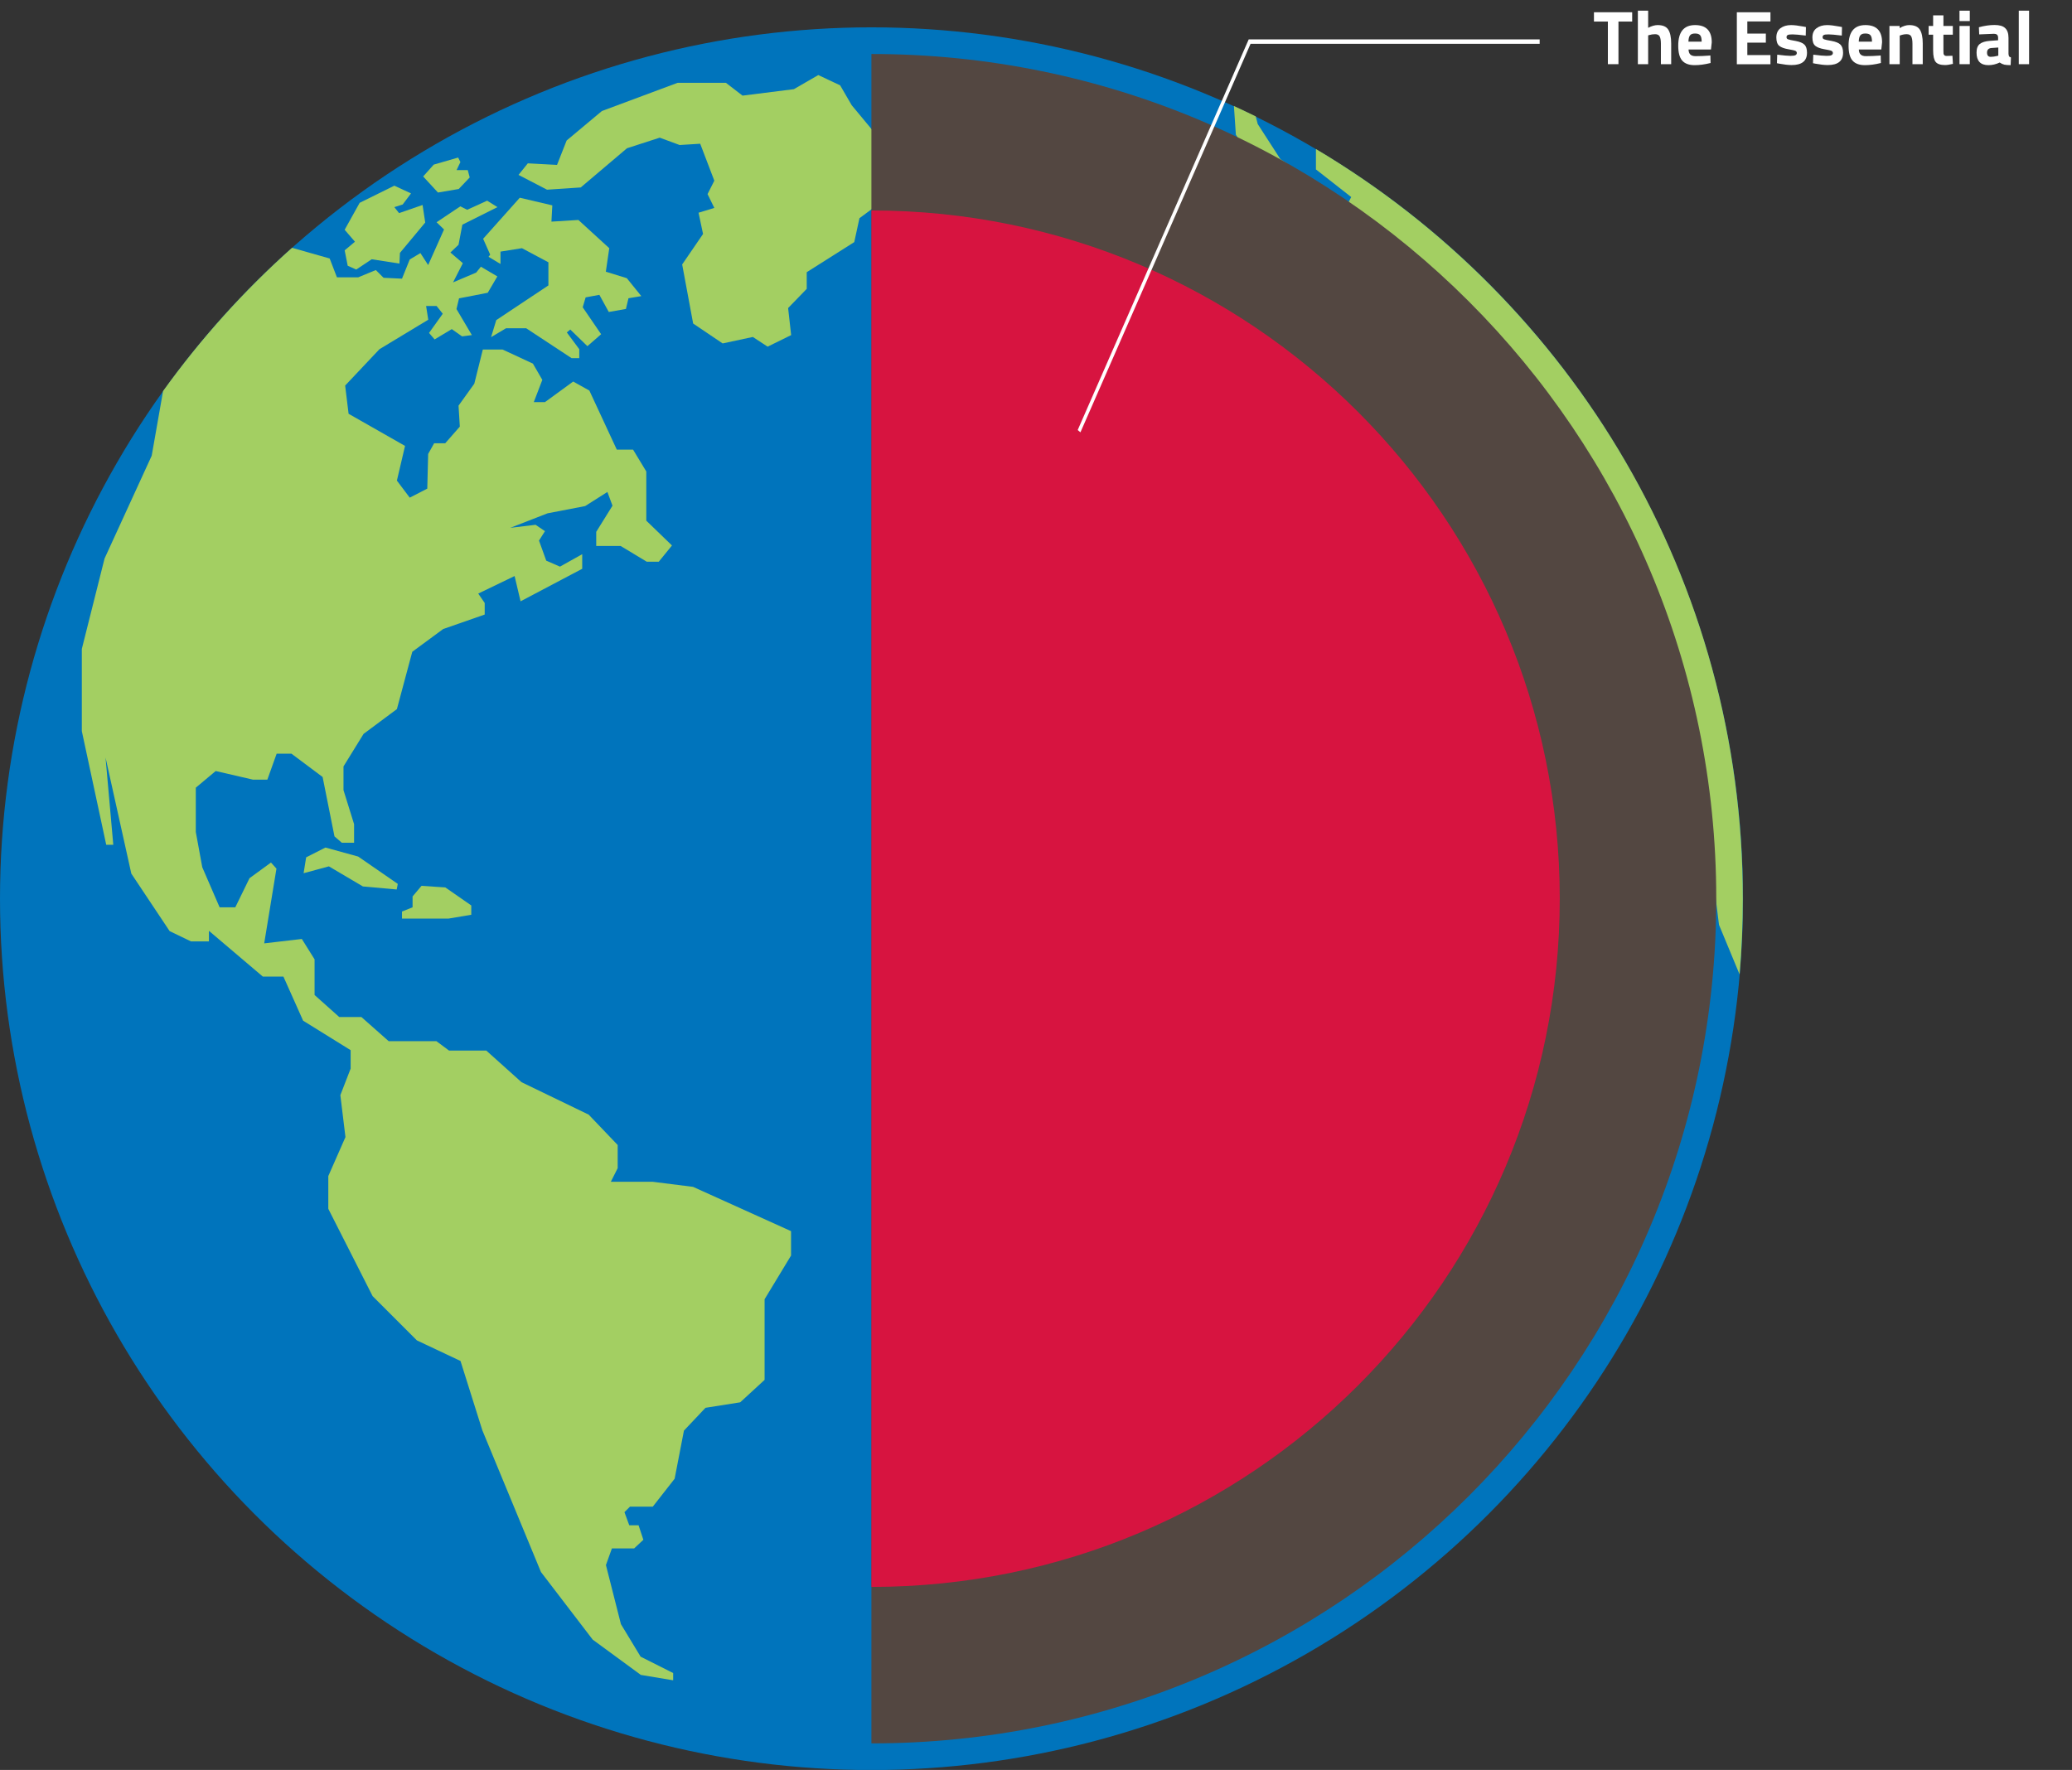
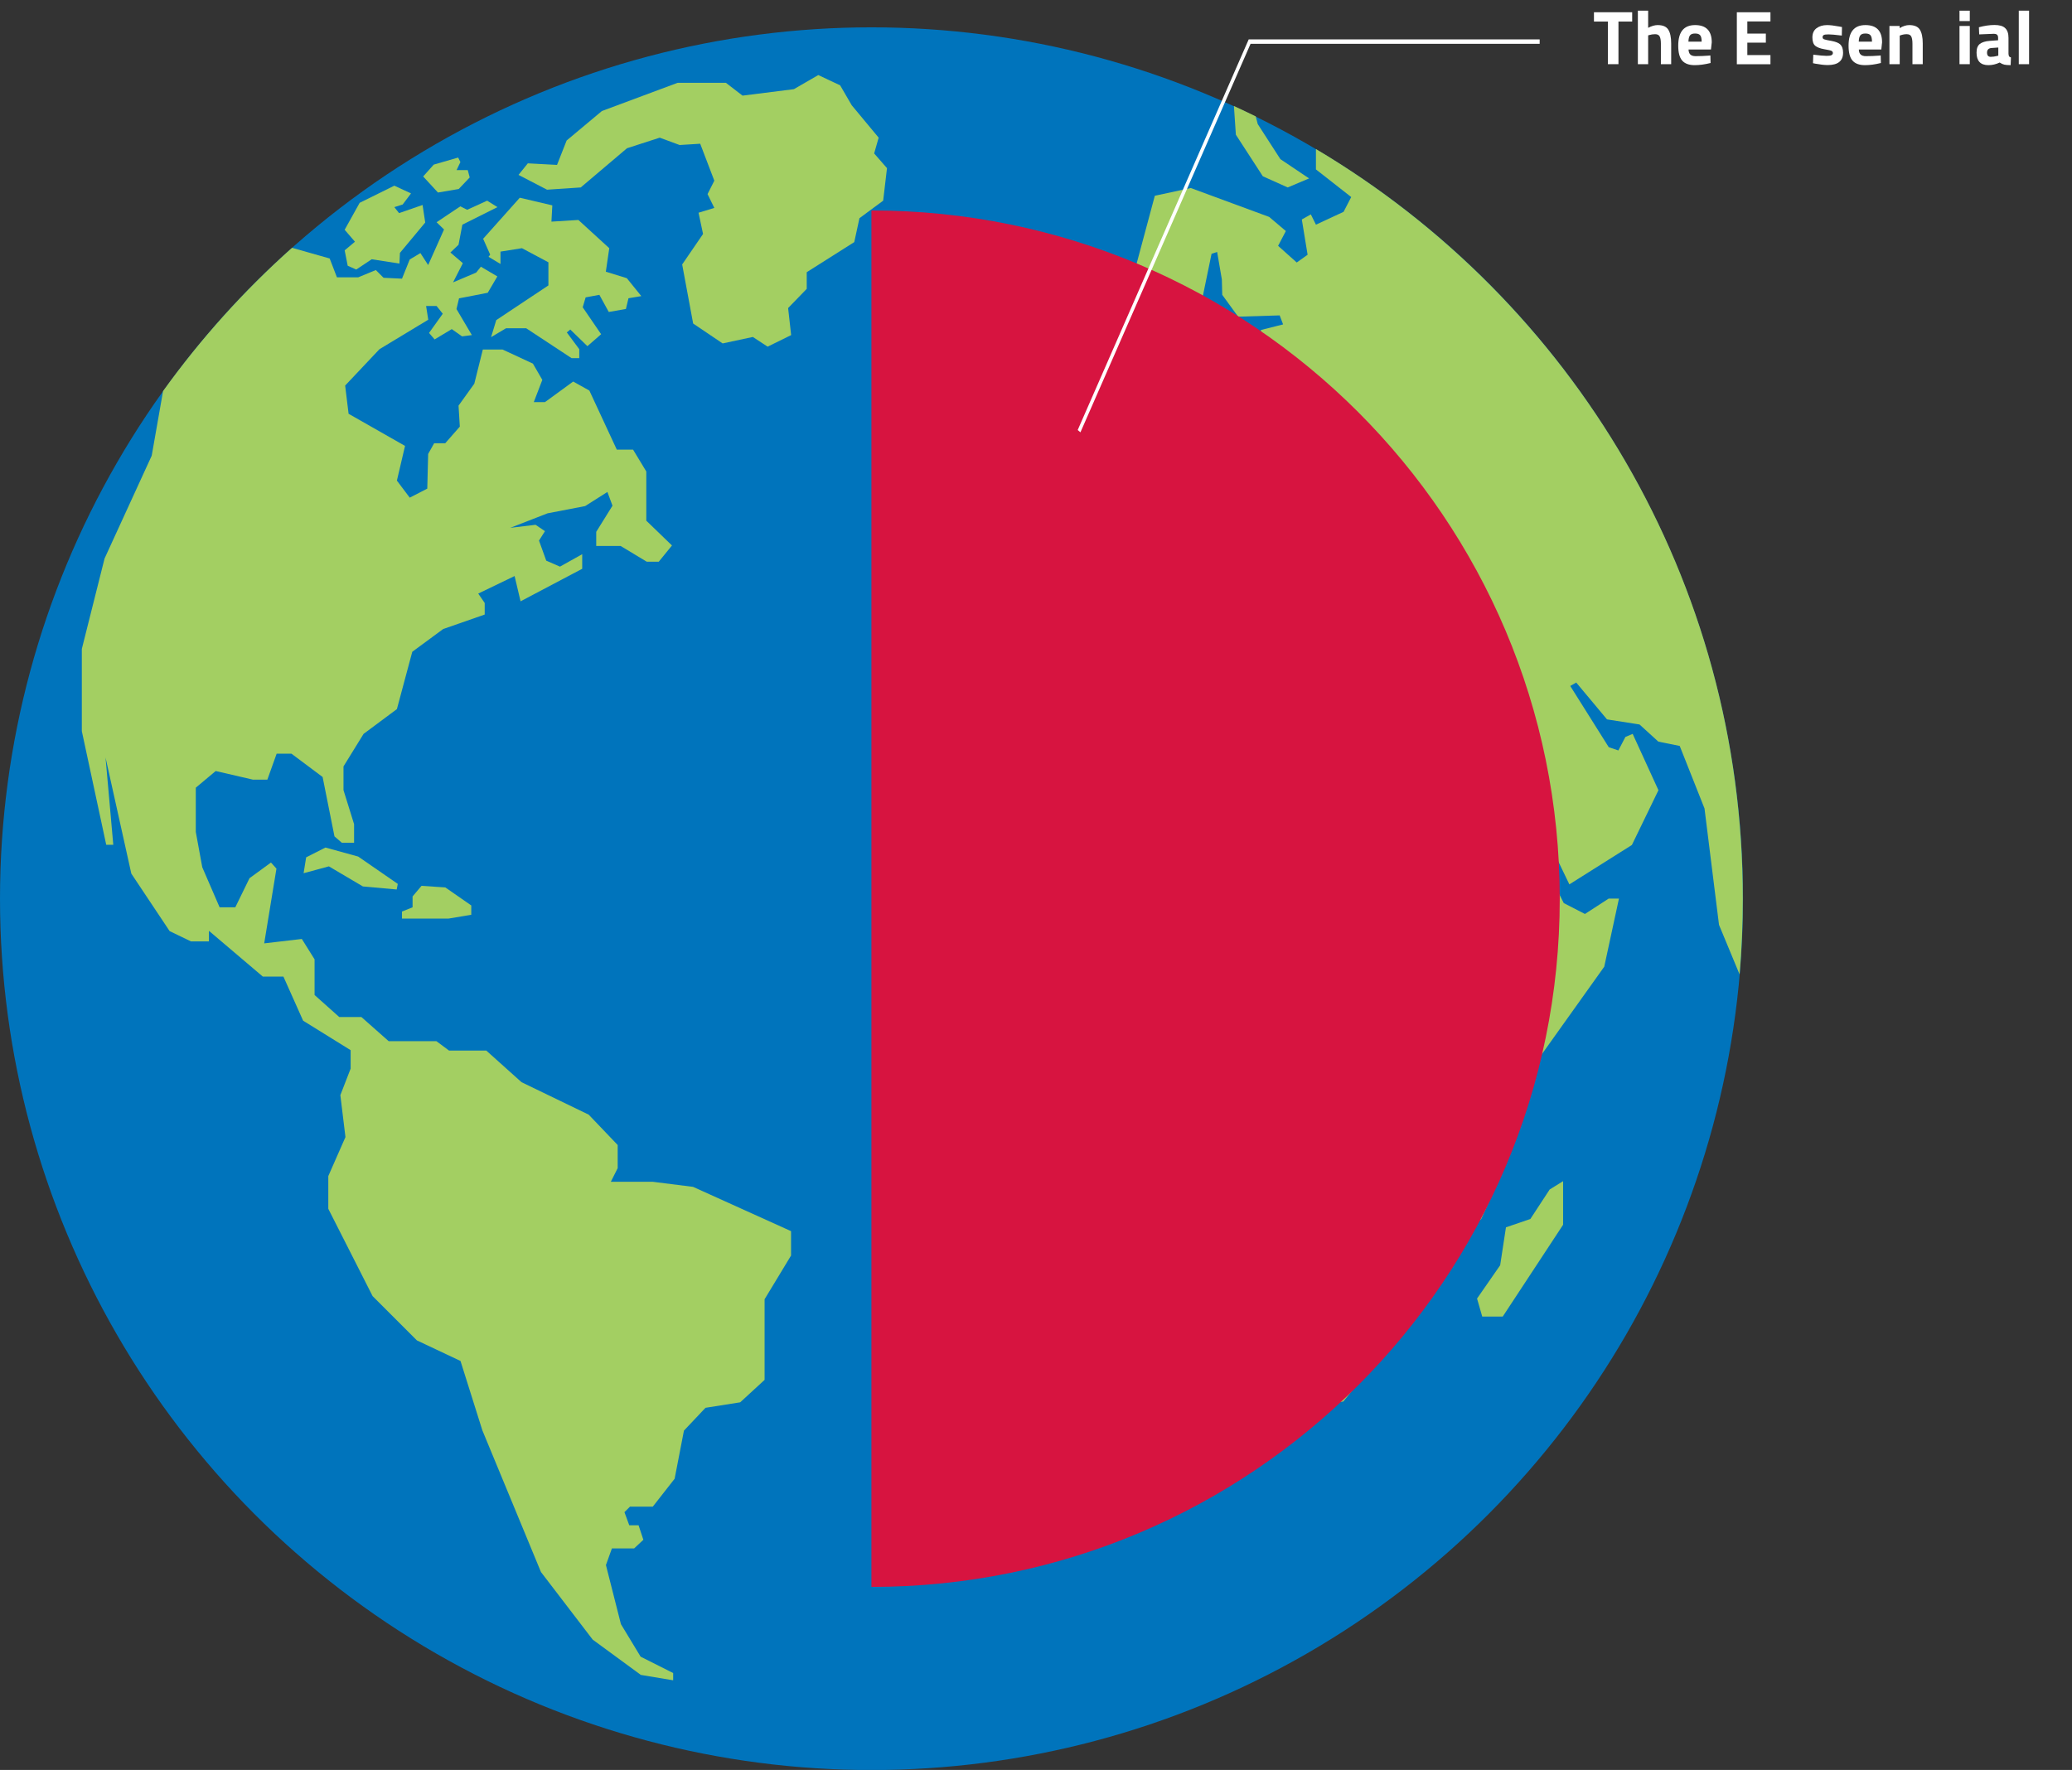
<svg xmlns="http://www.w3.org/2000/svg" version="1.1" id="Layer_1" x="0px" y="0px" viewBox="0 0 2114.3 1806.4" style="enable-background:new 0 0 2114.3 1806.4;" xml:space="preserve">
  <rect x="0" y="0" width="2114.3" height="1806.4" fill="#333333" stroke="none" />
  <style type="text/css">
	.st0{fill:#0074BC;}
	.st1{fill:#A3CF62;}
	.st2{fill:#534741;}
	.st3{fill:#D71440;}
	.st4{fill:#FFFFFF;}
	.st5{enable-background:new    ;}
</style>
  <g id="Layer_2_1_">
    <g id="OBJECTS">
      <circle class="st0" cx="889.3" cy="917.2" r="889.3" />
      <path class="st1" d="M106.7,570l-23.2,92.3v83.9l24.9,116h7.2l-7.9-89.1L134,891.6l39.1,58.7l21.8,10.5h18.3V950l55,46.7h21    l20.1,45l48.5,30.1v18.8l-10.5,27.1l5.2,42.8l-17.5,39.8v33.4l45.2,89.1l45.2,45.2l44.5,21l22.3,70.8l59.8,144.6l52.8,69l49.1,36    l33,5.5v-7.4l-33.2-16.7l-20.1-33.2l-15.3-60.3l6.1-17h22.7l9.4-8.8l-4.9-14.8h-9.5l-4.9-13.4l5.6-5.6h23.3l22.3-28.5l9.5-49.1    l22-23.3l35.4-5.6l24.9-22.9V1326l27-44.6v-24.9l-100-45.2l-41.3-5.2h-42.6l7-13.9v-23.6l-29.6-31l-68.5-33.1l-36-32.3h-38    l-12.9-9.6h-48.7l-27.8-24.6h-22.6l-25.2-22.5v-36.4l-13-20.8l-38.4,4.5l12.5-76.3l-5.6-6.2l-21.9,16L240.1,926h-16l-17.7-40.9    l-6.6-36v-45.2l20.3-17l38,8.8h14.7l9.5-26.5h15.1l31.8,23.8l12.1,60.6l7.5,6.5h12.5v-19l-10.8-34.7v-24.2L371,749l34-25.3    l15.7-58.5l31.5-23.2l42.4-14.8v-11.8l-6.6-9.6l37.1-17.9l6.1,25.8l62.9-33.2v-14.9l-22.7,12.7l-14-6.1l-7.4-20.5l6.1-9.6    l-9.6-6.5l-25.8,3.1l38-14.8l38.4-7.4l22.7-14.4l5.2,14l-16.6,26.7v14.4h24.9l26.7,16.1h12.2l13.5-16.6l-26.2-25.3v-50.2    l-13.5-22.3h-16.6l-28-60.3l-16.5-9.2l-28.8,21h-11.4l8.7-22.7l-9.6-16.6l-31-14.4h-20.1l-8.7,34.9L467.9,414l1.3,21.4l-14.9,17    H443l-6.1,10.9l-0.9,35.4l-17.9,9.2L405,490.5l8.3-35.4l-57.6-32.8l-3.5-28.8l35-37.1l49.8-30.1l-2.2-14h10.7l6.3,7.9l-14,19.6    l5.7,6.6l17.5-10.5l10.5,7.4l10-1.3l-15.7-26.6l2.6-10.9l29.3-5.7l9.8-16.7l-16.8-9.9l-4.8,6l-23.6,10l10-19.6l-12.7-10.9l8.3-7.9    l3.9-20.5l35.8-17.9l-10.5-6.6l-20.4,9.3l-7-3.5l-24.2,16.2l7.6,7.4l-16.2,36.3l-7.9-12.2l-10.9,6.5l-7.9,19.6l-18.8-0.9l-7.9-7.9    l-17.9,7.4h-21.8l-7.4-19.2L298,252.9c-49.1,43.8-93.2,92.8-131.6,146.2l-11.6,66L106.7,570z" />
      <polygon class="st1" points="618.2,277.3 621.7,253.3 590.2,224.5 562.7,226.2 563.6,209.6 530.4,201.8 493,243.7 500.2,259.9     498.5,262.1 510.7,269.4 510.7,256.8 532.6,253.3 559.6,267.7 559.6,291.3 506.4,326.7 501.1,344.1 516.4,335 536.9,335     583.2,365.5 591.1,365.5 591.1,356.4 578.4,339.3 581.9,336.3 599.4,353.3 613.4,341.1 594.6,313.6 597.6,303.5 611.6,300.9     621.2,318.4 638.7,315.3 641.3,304.4 654.4,302.2 639.6,283.9   " />
      <polygon class="st1" points="892,156.6 896.6,140.5 869.1,107.4 857.3,87.1 835,76.6 810.1,91 757.7,97.6 740.7,84.5 691.5,84.5     614.2,113.3 578.2,143.4 568.4,168.3 538.6,166.7 529.1,178.5 558.2,193.6 592.6,191.3 639.8,151.3 673.2,140.5 693.5,148     714.5,146.7 728.9,184.4 722,198.1 728.9,212.2 712.8,217.1 717.4,238.8 696.1,269.9 707.3,330.2 737.4,350.5 768.2,343.9     783.3,353.8 807.3,342 804.2,314.4 823.2,294.8 823.2,277.8 871.7,247.1 877,222.7 901.2,204.8 905.1,171.6   " />
      <polygon class="st1" points="407.2,217.5 402.4,211.4 410.9,208.7 419.4,197.4 402.4,189.5 367,207 351.7,234.5 362.2,246.7     351.7,255.5 354.8,271.2 363.5,275.1 379.3,264.6 407.6,269 408.1,258.1 433.9,227.1 431.2,209.2   " />
      <polygon class="st1" points="465.9,173.6 469.8,165.4 467.5,160.8 442.6,168 431.8,180.1 446.9,196.5 468.1,192.9 479.3,181.1     477.3,173.6   " />
-       <polygon class="st1" points="916.9,248.9 905.1,263.3 911,275.8 935.9,283.6 966.1,273.8 966.1,254.2 935.6,256.1   " />
      <path class="st1" d="M1342.8,152.1v20.8l36,28.2l-7.8,15.1l-28.2,13.1l-5.2-10.5l-9.2,5.2l5.9,36l-11.1,7.9l-19-17l7.9-15.1    l-17-14.4l-80-29.5l-36.7,7.9l-19.7,73.4l-22.3,26.8v30.8l20.3,9.2l32.8-9.8l24.2,18.3l7.9,20.3l-6.2,12.1l8.2,4.6l14.5-14.1    l6.6-28.8l-17.4-40l9-43.6l5.7-1.8l4.8,28l0.4,15.7l16.2,22.3l42.4-1.3l3.5,9.2l-22.7,5.7l2.6,17.9l-9.6,6.6l-1.3,20.1l-36.7,17.9    l-35-3.9l-23.6-34.1l-8.3,0.9l6.6,41.5l-18.3,7.9l-16.6,34.5l-22.3,14l-33.2,7l-2.6,10.5l21.4,4.8l12.2,14.4l1.8,20.5l-9.1,10.8    l-26.2-3.5l-40.1,19.7l7.9,15.7l2.2,43.7l38.9,17.9l22.7-4.4l33.6-24l30.1-55.5l56.8-5.7l39.8,22.3l21.4,31l-2.6,13.5l-13.1,6.5    l1.8,3.5l17.5,5.7l21-20.5l-0.9-20.5l-24.5-20.1l-9.6-27.5l5.7-3.5l45.9,50.2l22.7,41.1l43.2,29.7l4.8-4.4l-26.7-30.1l-5.2-24.9    l12.2-6.1l17.4,16.2l2.2,16.6l18.8,11.8l32.8-2.2l25.4,23.1l-7.9,40.2l-23.1,4.4l-63.8-12.2l-24.5-19.2l-12.2,10.5l-7,13.5    l-77.7-32.8l-18.1-29.3l-62.9-4.6l-51.1,17.7l-30.1-5.2l-18.3,5.9l-40,48.5v22.9L995.1,756l-18.3,55.9l7.9,25.3l-14,40.2    l17.5,53.3l34.3,19.3l22.9,38l58.3,21l36.7-11.1l32.8,6.5l52.4-10.5l20.3,20.3h21.6v70.8l33.4,66.8v46.2l-28.9,64.7v45.4l14,89.1    l-7,31.4l28,14.8l63.8-13.1l45.4-55.9l8.7-30.6l27.1-15.7l17.5-54.2l41.9-29.7l21-46.3v-64.6L1637,986.6l15-69.5h-10.5l-24.2,15.7    l-21.6-11.1l-100-198.1l27.1,28.8l66.4,124.9l12.2,25.3l63.8-40.2l27.1-55.9L1666,749l-7.4,3.1l-7.2,13.8l-9.8-3.3l-39.3-62.5    l6.1-3.5l31.4,37.6l33.2,5.2l19.2,17.5l21.8,4.4l25.3,63.8l14.8,118.8l21,50.6c2.2-25.5,3.3-51.2,3.3-77.2    C1778.5,591.7,1603.7,307.1,1342.8,152.1z" />
      <path class="st1" d="M1288.6,179.9l25.4,11.4l21.8-9.2l-29.3-19.7l-23.1-35.8l-2-7.8c-7.4-3.6-14.8-7.2-22.3-10.6l2,29.3    L1288.6,179.9z" />
      <polygon class="st1" points="1085,399.9 1085.6,411.1 1077.4,416.3 1077.4,424.5 1081.4,439.3 1076.1,452 1085,452 1099.7,441.2     1125.3,442.9 1139,439.6 1139,423.9 1110.5,404.2 1090.2,373.7 1090.2,348.2 1077.1,348.2 1070.9,340 1063.3,340 1055.5,351.5     1055.5,368.8 1068.6,377.3   " />
-       <polygon class="st1" points="1025.7,423.2 1028.3,434.7 1044.7,434.7 1063.3,427.1 1063.3,396 1058.8,382.3 1048.6,382.3     1023.7,394.7 1023.7,403.9 1031.9,411.4   " />
      <polygon class="st1" points="1561.6,1244.1 1536.7,1252.6 1530.8,1291.3 1507.2,1325.3 1512.5,1343.7 1533.4,1343.7 1595,1250     1595,1205.5 1581.3,1214   " />
      <polygon class="st1" points="332.1,865 312.4,875 309.8,891.2 335.6,884.2 370.3,904.7 404.8,907.8 405.9,902.1 365.5,874.2   " />
      <polygon class="st1" points="430.1,904.1 421,914.9 421,926 410.2,930.3 410.2,937.5 457.7,937.5 480.9,933.6 480.9,924.1     454.4,905.7   " />
-       <path class="st2" d="M1751.3,917.2c0-476.1-386-862.1-862.1-862.1v1724.2C1365.4,1779.3,1751.3,1393.3,1751.3,917.2z" />
      <path class="st3" d="M1591.6,917.2c0-387.9-314.5-702.4-702.4-702.4v1404.8C1277.2,1619.6,1591.6,1305.1,1591.6,917.2z" />
    </g>
    <g id="TYPE">
      <g id="the-essential">
        <polygon class="st4" points="1102.5,441.2 1099.7,438.9 1274.2,40.2 1571.1,40.2 1571.1,44.7 1276.1,44.7    " />
        <g class="st5">
          <path class="st4" d="M1626.5,22v-9.5h39V22h-14v43.5h-10.8V22H1626.5z" />
          <path class="st4" d="M1681.8,65.5h-10.5V10.9h10.5v17.5c3.6-1.9,6.8-2.8,9.7-2.8c5.2,0,8.8,1.5,10.8,4.6c2,3.1,3,7.8,3,14.2      v21.1h-10.5V44.6c0-3.3-0.4-5.7-1.2-7.3c-0.8-1.6-2.3-2.4-4.7-2.4c-2,0-4.1,0.3-6.1,0.9l-1,0.3V65.5z" />
          <path class="st4" d="M1724.9,55.7c1.2,1.1,3,1.6,5.3,1.6c4.8,0,9.2-0.2,12.9-0.5l2.2-0.2l0.2,7.7c-6,1.5-11.4,2.2-16.2,2.2      c-5.9,0-10.1-1.6-12.8-4.7c-2.7-3.1-4-8.2-4-15.2c0-14,5.7-21,17.2-21c11.3,0,17,5.9,17,17.6l-0.8,7.3H1723      C1723.1,52.9,1723.7,54.6,1724.9,55.7z M1736.4,42.5c0-3.1-0.5-5.3-1.5-6.5c-1-1.2-2.7-1.8-5.2-1.8c-2.5,0-4.2,0.6-5.2,1.9      c-1,1.3-1.5,3.4-1.6,6.4H1736.4z" />
          <path class="st4" d="M1772.3,65.5v-53h34.3v9.4h-23.6v12.4h18.9v9.2h-18.9v12.7h23.6v9.4H1772.3z" />
-           <path class="st4" d="M1842.6,36.3c-6.4-0.8-11-1.2-13.5-1.2s-4.2,0.2-5,0.7s-1.1,1.2-1.1,2.2c0,1,0.5,1.7,1.5,2.1      c1,0.4,3.6,1,7.8,1.7c4.2,0.8,7.2,2,8.9,3.7c1.8,1.7,2.7,4.5,2.7,8.3c0,8.4-5.2,12.6-15.7,12.6c-3.4,0-7.6-0.5-12.5-1.4      l-2.5-0.5l0.3-8.7c6.4,0.8,10.9,1.2,13.5,1.2c2.5,0,4.2-0.2,5.1-0.7c0.9-0.5,1.4-1.2,1.4-2.2c0-1-0.5-1.7-1.4-2.2      c-1-0.5-3.5-1-7.5-1.7c-4-0.7-7-1.8-9-3.4c-2-1.6-3-4.5-3-8.6s1.4-7.3,4.2-9.4c2.8-2.1,6.4-3.2,10.8-3.2c3.1,0,7.3,0.5,12.6,1.5      l2.6,0.5L1842.6,36.3z" />
          <path class="st4" d="M1879.4,36.3c-6.4-0.8-11-1.2-13.5-1.2s-4.2,0.2-5,0.7s-1.1,1.2-1.1,2.2c0,1,0.5,1.7,1.5,2.1      c1,0.4,3.6,1,7.8,1.7c4.2,0.8,7.2,2,8.9,3.7s2.7,4.5,2.7,8.3c0,8.4-5.2,12.6-15.7,12.6c-3.4,0-7.6-0.5-12.5-1.4l-2.5-0.5      l0.3-8.7c6.4,0.8,10.9,1.2,13.5,1.2c2.5,0,4.2-0.2,5.1-0.7c0.9-0.5,1.4-1.2,1.4-2.2c0-1-0.5-1.7-1.4-2.2c-1-0.5-3.5-1-7.5-1.7      c-4-0.7-7-1.8-9-3.4c-2-1.6-3-4.5-3-8.6s1.4-7.3,4.2-9.4c2.8-2.1,6.4-3.2,10.8-3.2c3.1,0,7.3,0.5,12.6,1.5l2.6,0.5L1879.4,36.3z      " />
          <path class="st4" d="M1898.7,55.7c1.2,1.1,3,1.6,5.3,1.6c4.8,0,9.2-0.2,12.9-0.5l2.2-0.2l0.2,7.7c-6,1.5-11.4,2.2-16.2,2.2      c-5.9,0-10.1-1.6-12.8-4.7c-2.7-3.1-4-8.2-4-15.2c0-14,5.7-21,17.2-21c11.3,0,17,5.9,17,17.6l-0.8,7.3h-22.9      C1896.8,52.9,1897.5,54.6,1898.7,55.7z M1910.2,42.5c0-3.1-0.5-5.3-1.5-6.5c-1-1.2-2.7-1.8-5.2-1.8c-2.5,0-4.2,0.6-5.2,1.9      c-1,1.3-1.5,3.4-1.6,6.4H1910.2z" />
          <path class="st4" d="M1938.4,65.5H1928v-39h10.4v2.2c3.5-2.1,6.8-3.1,9.8-3.1c5.2,0,8.8,1.5,10.8,4.6c2,3.1,3,7.8,3,14.2v21.1      h-10.5V44.7c0-3.3-0.4-5.8-1.2-7.4c-0.8-1.6-2.3-2.4-4.7-2.4c-2.1,0-4.2,0.4-6.2,1.1l-0.9,0.3V65.5z" />
-           <path class="st4" d="M1992.7,35.4h-9.6v16c0,1.6,0,2.7,0.1,3.3c0.1,0.7,0.4,1.2,0.9,1.7s1.3,0.7,2.3,0.7l5.9-0.2l0.5,8.3      c-3.5,0.8-6.1,1.2-8,1.2c-4.7,0-7.9-1.1-9.6-3.2c-1.7-2.1-2.6-6-2.6-11.7V35.4h-4.6v-8.9h4.6V15.7h10.5v10.8h9.6V35.4z" />
          <path class="st4" d="M1999.5,21.5V10.9h10.5v10.6H1999.5z M1999.5,65.5v-39h10.5v39H1999.5z" />
          <path class="st4" d="M2049.5,38.7v16.2c0.1,1.2,0.3,2.1,0.6,2.6c0.3,0.5,1,0.8,1.9,1.1l-0.3,7.9c-2.7,0-4.8-0.2-6.4-0.5      c-1.6-0.4-3.2-1.1-4.8-2.2c-3.7,1.8-7.6,2.7-11.5,2.7c-8.1,0-12.1-4.3-12.1-12.8c0-4.2,1.1-7.1,3.4-8.9      c2.2-1.7,5.7-2.8,10.3-3.1l8.3-0.6v-2.4c0-1.6-0.4-2.7-1.1-3.3c-0.7-0.6-1.9-0.9-3.5-0.9l-14.7,0.6l-0.3-7.3      c5.6-1.5,10.9-2.3,15.9-2.3c5,0,8.6,1,10.8,3.1C2048.4,30.8,2049.5,34.1,2049.5,38.7z M2032,49c-2.9,0.3-4.4,1.8-4.4,4.7      c0,2.9,1.3,4.3,3.8,4.3c2,0,4.1-0.3,6.5-0.9l1.2-0.3v-8.3L2032,49z" />
          <path class="st4" d="M2060,65.5V10.9h10.5v54.6H2060z" />
        </g>
      </g>
    </g>
  </g>
</svg>